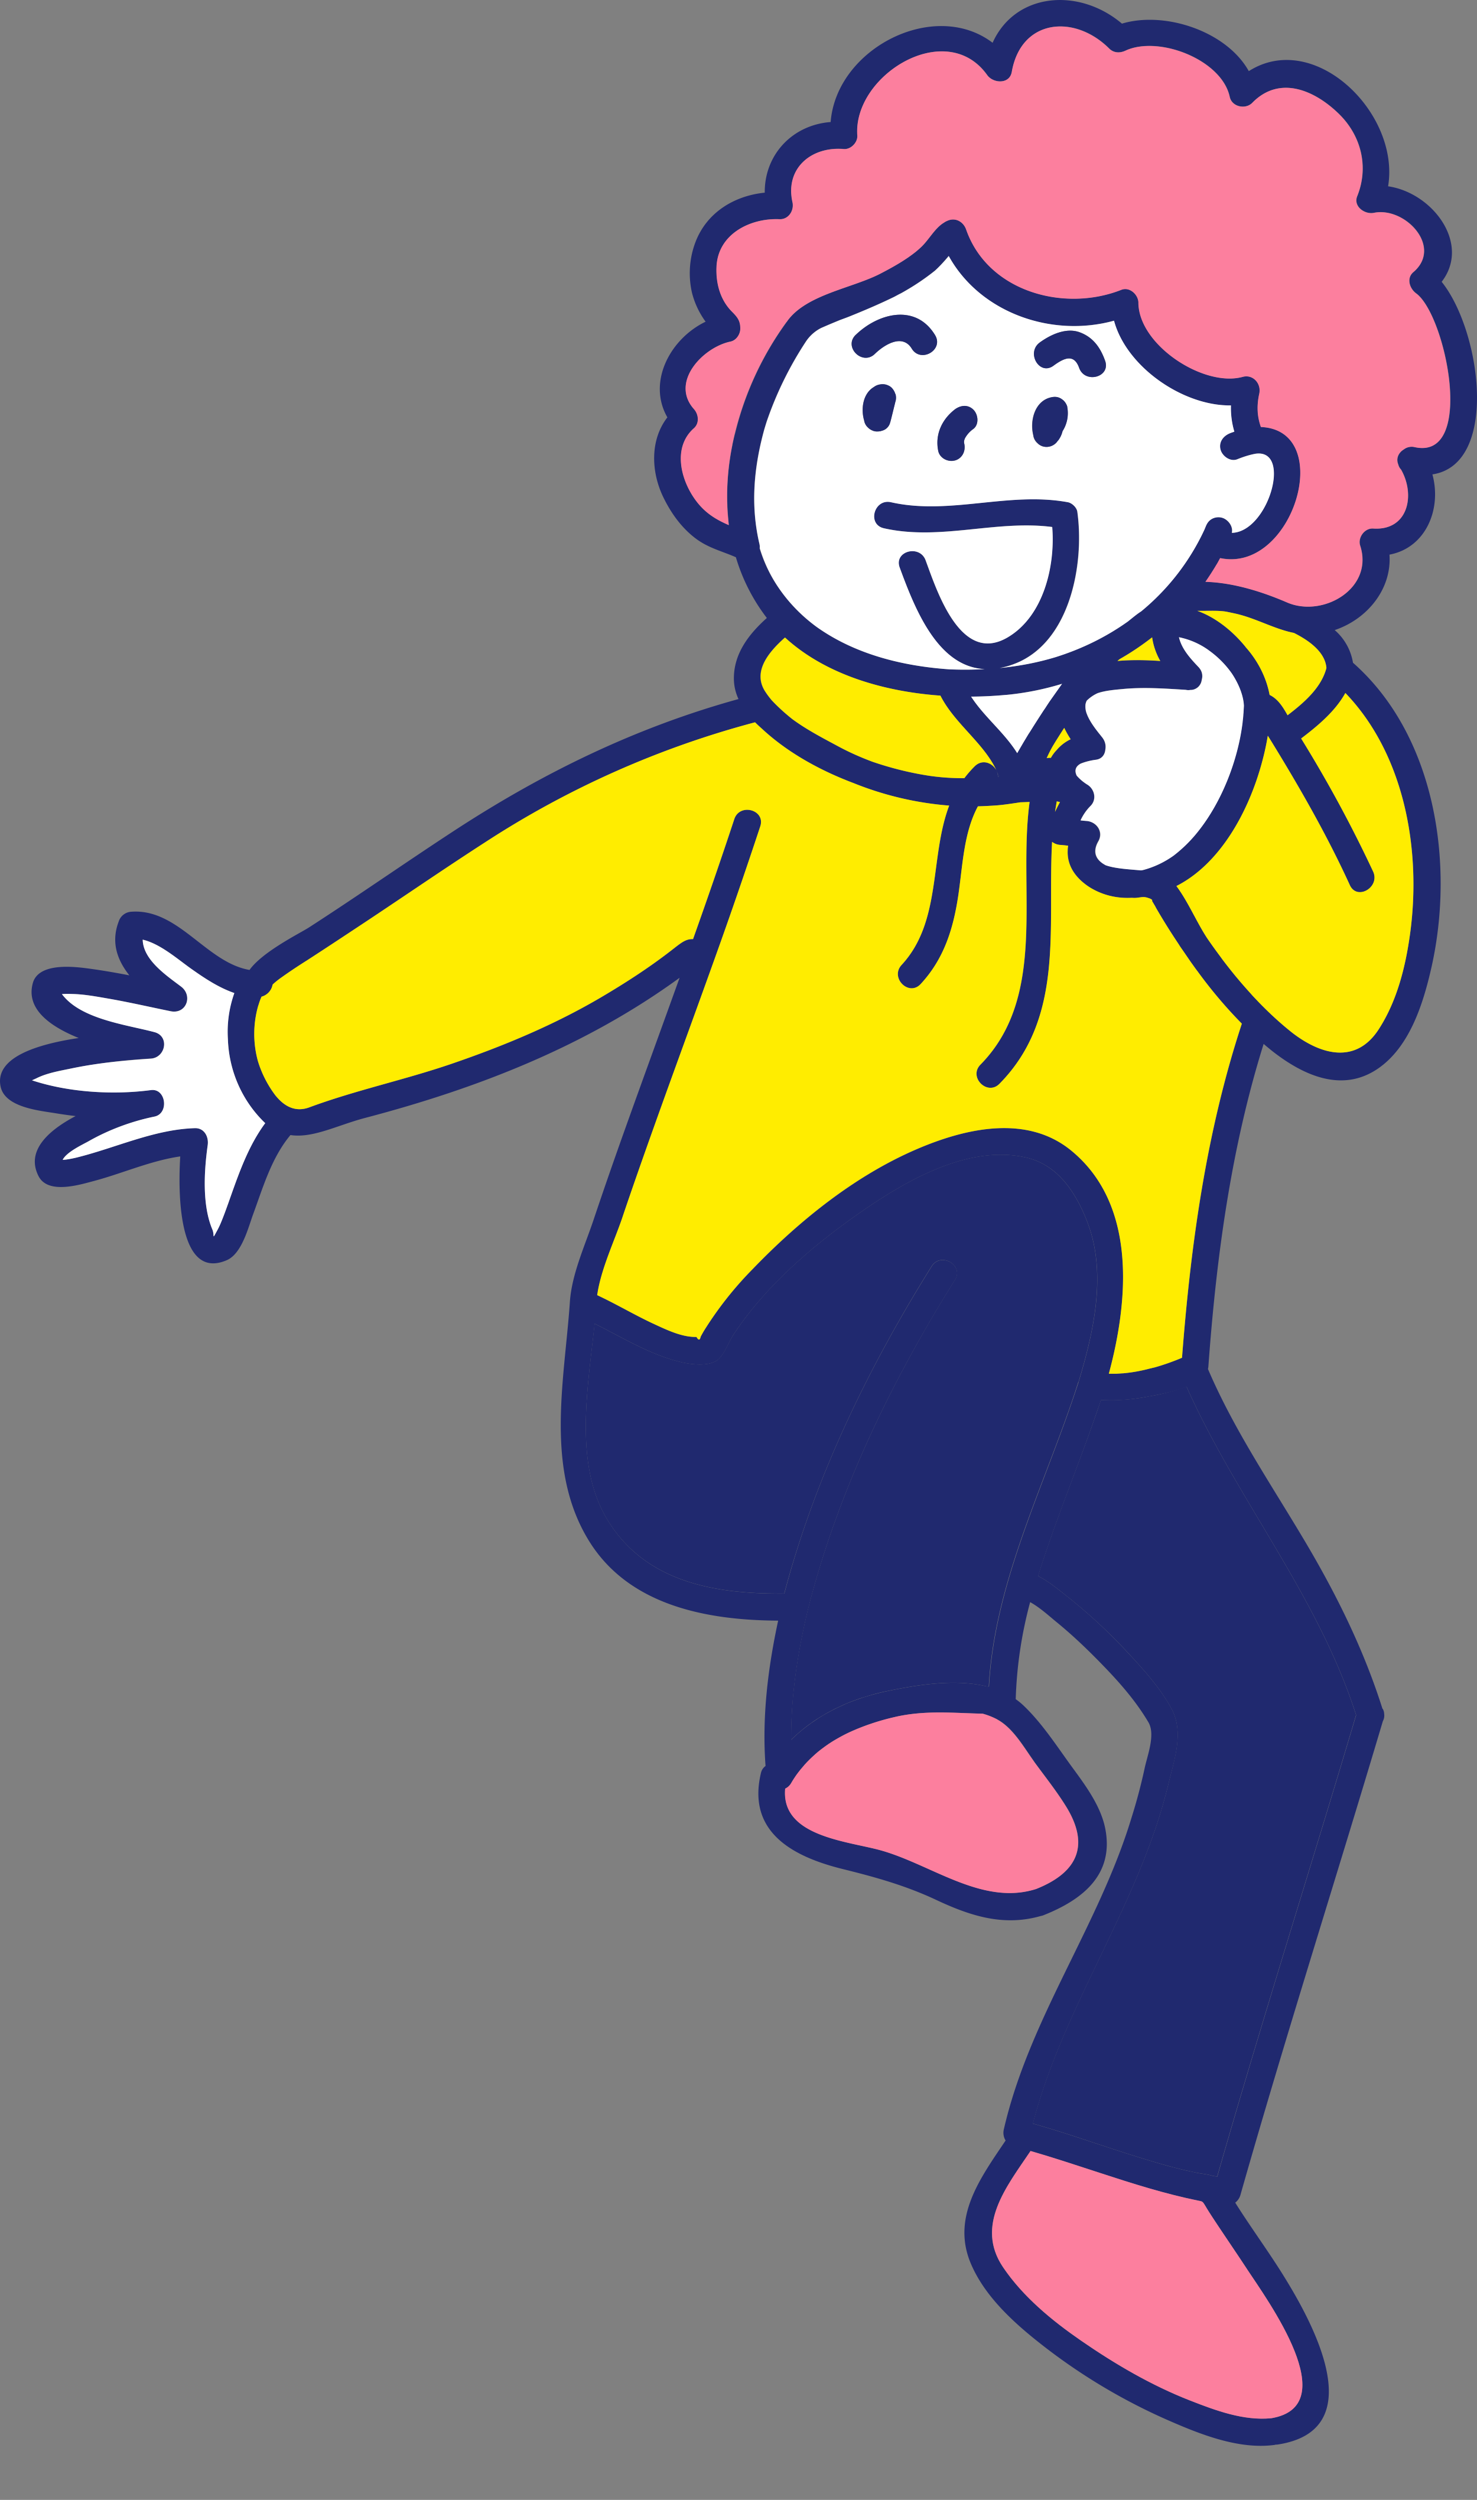
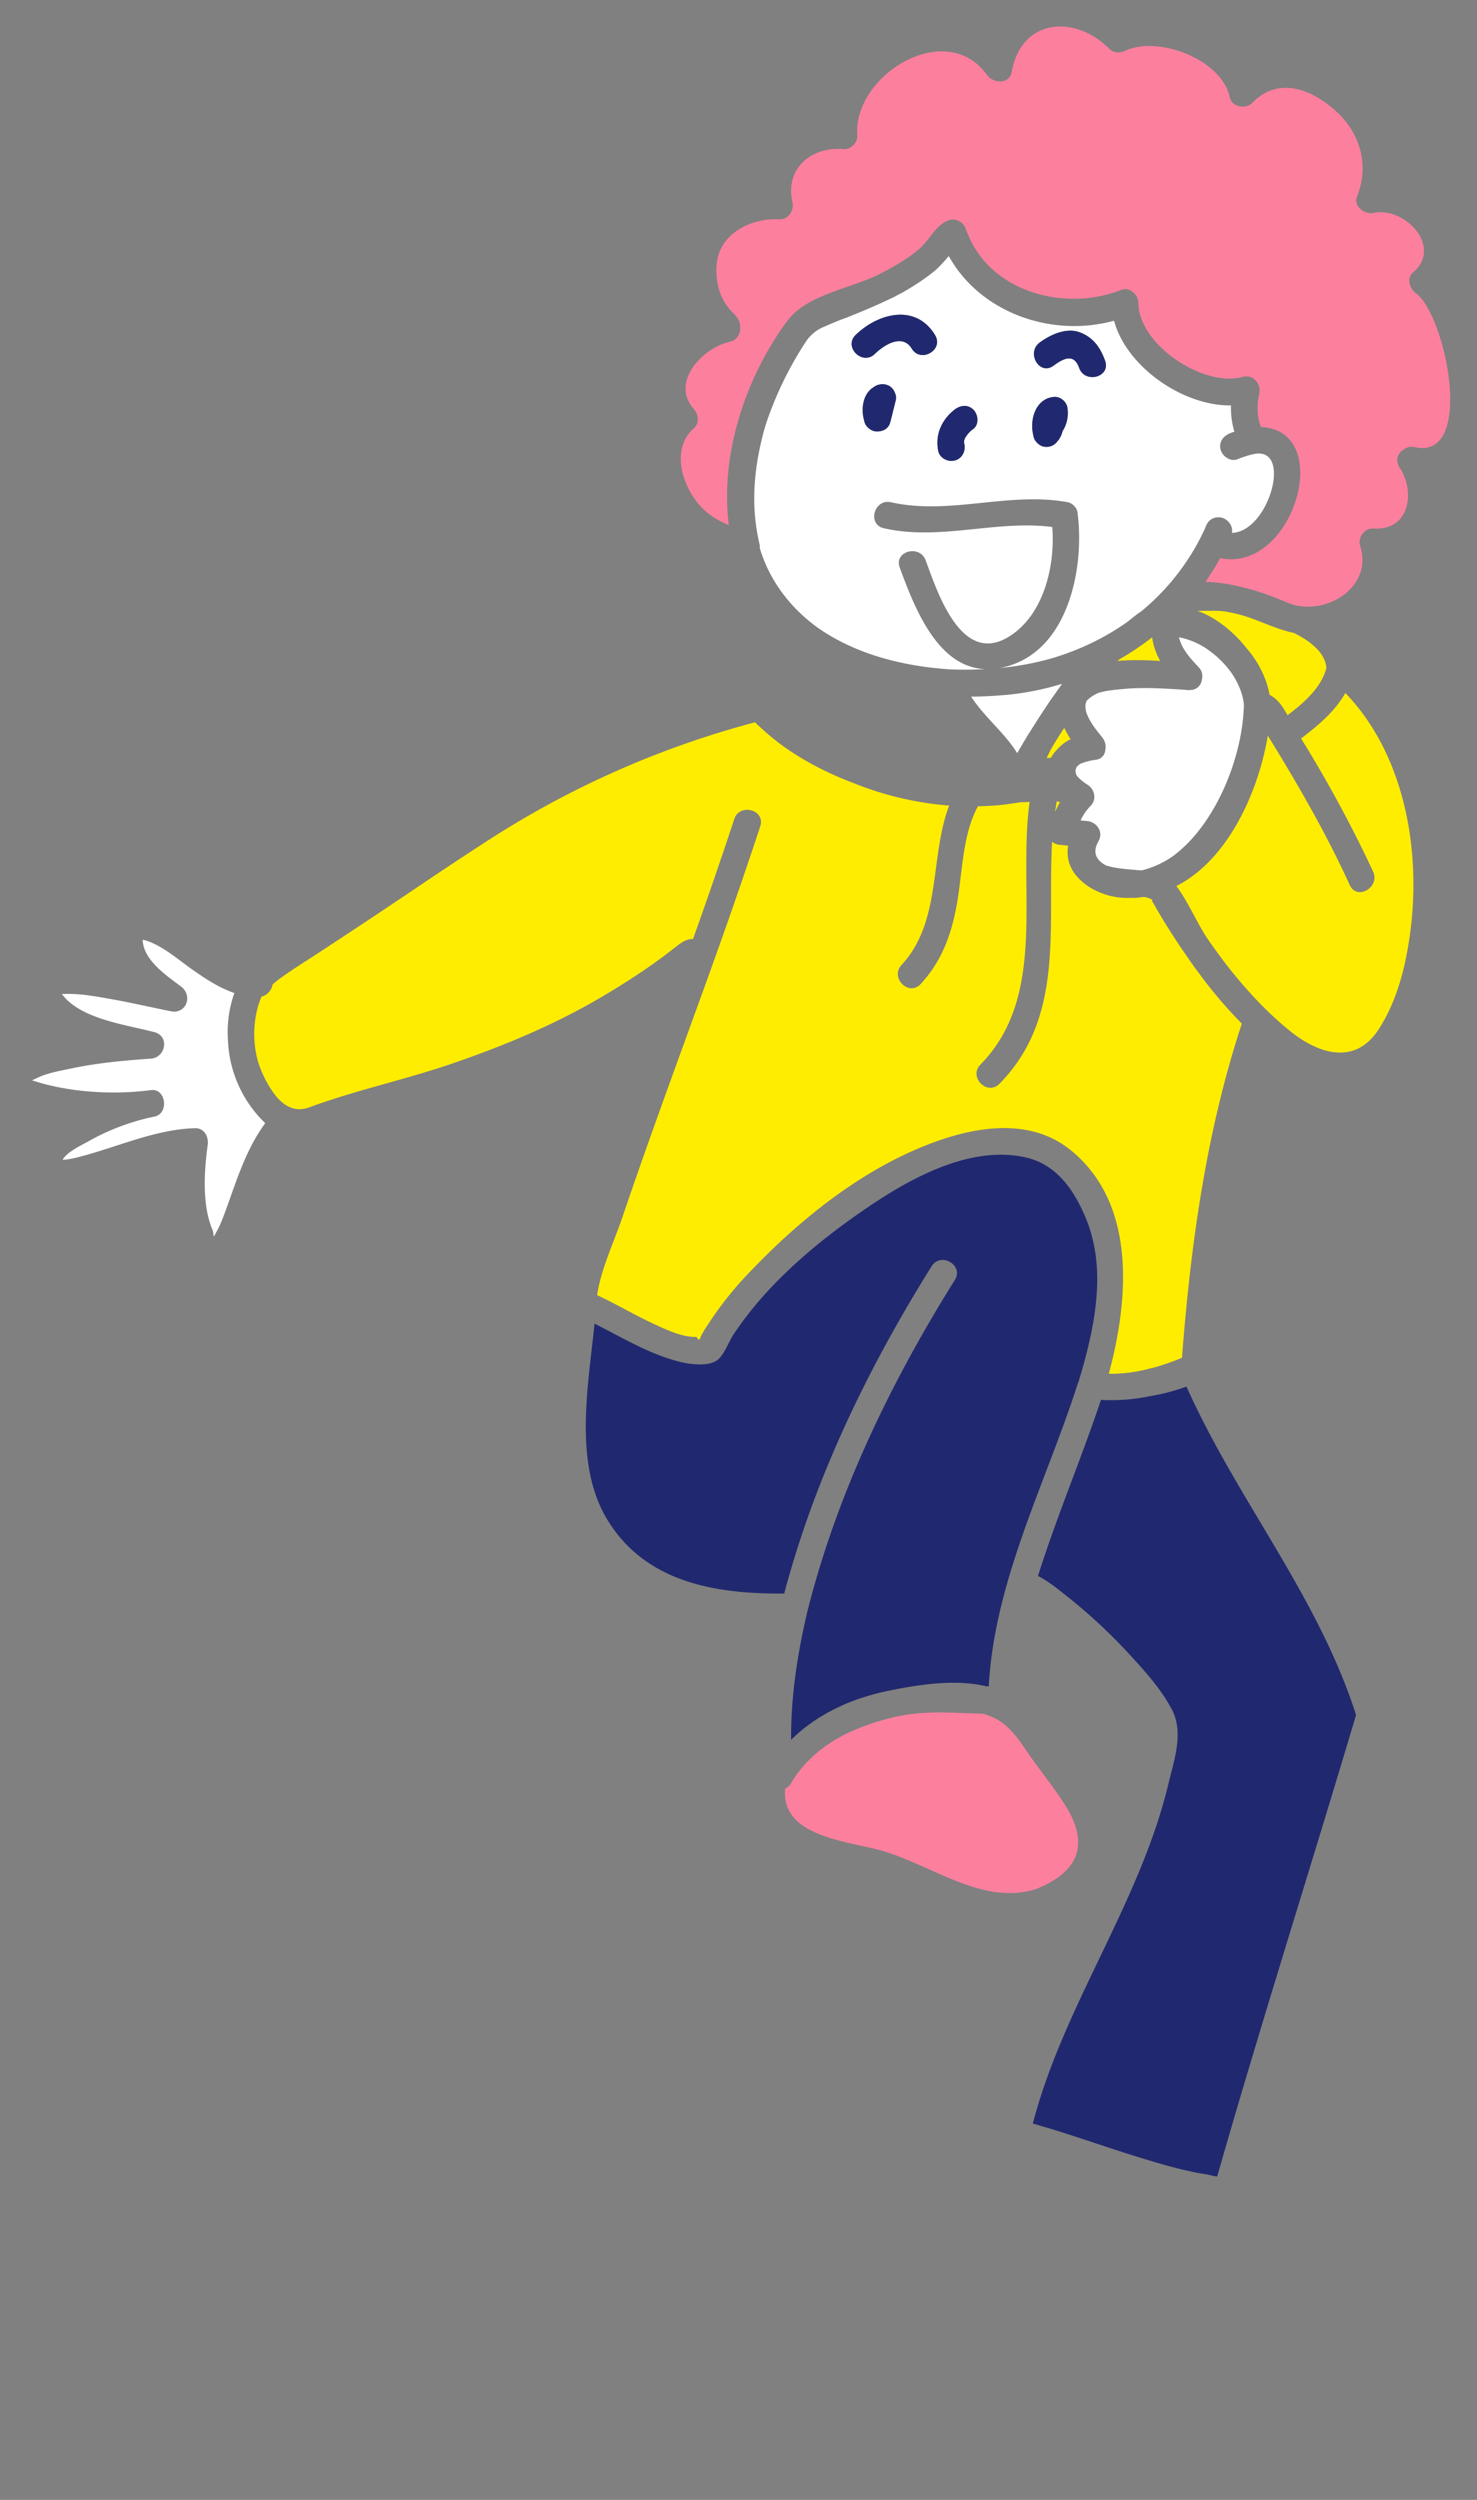
<svg xmlns="http://www.w3.org/2000/svg" width="26" height="44" fill="none">
  <rect width="100%" height="100%" fill="#808080" stroke="none" />
-   <path d="M24.336 30.076c-.344-1.088-.851-2.095-1.438-3.07-.573-.956-1.195-1.883-1.634-2.91.003-.014.006-.027.007-.04.14-1.923.397-3.84.973-5.682a5.9 5.9 0 00.165.136c.538.418 1.216.728 1.844.301.571-.389.807-1.168.95-1.806.402-1.816.065-4.06-1.386-5.34a.967.967 0 00-.322-.575c.574-.192 1.008-.724.964-1.328.639-.119.923-.8.756-1.412 1.175-.178.861-2.52.163-3.39.517-.67-.16-1.568-.943-1.681.214-1.286-1.295-2.763-2.452-2.027C21.59.547 20.502.19 19.75.416c-.757-.641-1.878-.55-2.277.337-1.023-.78-2.749.096-2.851 1.395-.675.051-1.166.576-1.16 1.243-.532.054-1.021.345-1.221.874a1.544 1.544 0 00-.06.887 1.474 1.474 0 00.24.51c-.628.303-1.028 1.065-.673 1.684-.307.396-.29.96-.068 1.413.136.278.321.536.572.723.223.166.462.22.702.326a3.286 3.286 0 00.545 1.069c-.32.287-.59.635-.58 1.087a.856.856 0 00.081.34c-1.81.5-3.441 1.295-5.018 2.326-.852.557-1.685 1.14-2.54 1.692-.16.104-.817.425-1.05.75-.762-.132-1.247-1.08-2.074-1.025a.248.248 0 00-.229.174c-.139.367-.024.678.188.946-.265-.051-.53-.097-.797-.13-.255-.03-.808-.076-.902.266-.126.456.3.761.807.967-.74.111-1.484.344-1.374.857.078.365.68.42.966.467.116.019.235.036.354.05-.494.26-.877.62-.652 1.058.167.326.726.15.98.083.498-.133.998-.357 1.514-.431-.046.733-.011 2.185.82 1.826.262-.114.374-.563.46-.8.177-.481.326-1.003.66-1.402.395.06.825-.173 1.316-.302 1.98-.52 3.879-1.26 5.534-2.466-.322.896-.649 1.79-.969 2.687-.187.524-.37 1.05-.547 1.578-.158.47-.39.97-.417 1.466-.098 1.378-.435 2.91.328 4.164.703 1.157 2.084 1.413 3.34 1.42-.181.84-.286 1.699-.222 2.558a.205.205 0 00-.08.12c-.25 1.039.552 1.474 1.435 1.693.578.143 1.108.29 1.651.545.603.283 1.186.47 1.84.282a.232.232 0 00.052-.015c.692-.276 1.24-.718 1.082-1.523-.075-.382-.329-.734-.553-1.04-.279-.378-.542-.798-.885-1.125a1.196 1.196 0 00-.138-.113 7.39 7.39 0 01.254-1.708c.17.094.329.24.462.349.319.26.616.55.9.848.268.282.522.582.72.918.128.217-.02.585-.068.815a9.6 9.6 0 01-.23.866c-.577 1.905-1.8 3.533-2.248 5.487a.257.257 0 00.032.193c-.438.651-.95 1.34-.62 2.147.256.624.825 1.116 1.347 1.517a10.33 10.33 0 002.15 1.267c.559.244 1.227.509 1.85.428.01 0 .019-.005.029-.006.01 0 .022 0 .034-.002 1.625-.248.653-2.073.142-2.907-.28-.46-.604-.894-.89-1.35a.262.262 0 00.09-.13c.794-2.794 1.681-5.562 2.509-8.346a.2.2 0 00.023-.124.196.196 0 00-.024-.09l-.006-.003zm-.652-17.879c1.044 1.086 1.337 2.764 1.141 4.22-.08.589-.229 1.197-.554 1.7-.4.62-1.019.45-1.526.057a5.794 5.794 0 01-.574-.523c-.038-.04-.077-.079-.114-.12l-.067-.074a10.15 10.15 0 01-.21-.242l-.022-.026a9.91 9.91 0 01-.233-.294l-.051-.07a14.486 14.486 0 01-.218-.305c-.186-.28-.34-.65-.546-.925.765-.386 1.276-1.304 1.512-2.198.04-.15.072-.3.097-.447l.068.11c.502.816.977 1.646 1.376 2.519.127.278.536.037.41-.24A22.884 22.884 0 0022.907 13c.297-.225.6-.48.779-.802h-.002zm-4.556 2.253l-.109-.011a.882.882 0 01.174-.253c.114-.111.077-.29-.049-.373a.803.803 0 01-.185-.153l-.004-.004s0-.002-.002-.002c-.05-.101-.013-.17.068-.214.08-.036.188-.056.272-.069.108-.016.156-.095.164-.184a.258.258 0 00-.06-.212c-.058-.075-.18-.218-.247-.361l-.005-.01a.45.45 0 01-.012-.03.356.356 0 01-.027-.175v-.002c.001-.01.004-.018.007-.027a.174.174 0 01.017-.039.654.654 0 01.189-.131c.141-.05.317-.06.43-.072.372-.037.751-.01 1.123.013a.2.2 0 00.079.003l.02-.001a.2.2 0 00.18-.169.125.125 0 00.004-.019.217.217 0 00-.035-.184.2.2 0 00-.025-.032c-.145-.152-.297-.32-.343-.524a1.436 1.436 0 01.51.22l.026.019a1.7 1.7 0 01.396.402c.104.157.181.334.204.498a.786.786 0 01.007.066 1.975 1.975 0 01-.008.127c0 .012-.002.023-.003.034a2.485 2.485 0 01-.011.118l-.001.009c-.082.675-.367 1.398-.775 1.914a2.46 2.46 0 01-.44.437c-.163.115-.34.203-.535.253a.492.492 0 01-.039.007c-.221-.02-.463-.033-.626-.092-.156-.082-.242-.217-.127-.42.095-.166-.028-.342-.205-.357h.003zm.543-2.816l.02-.018a.175.175 0 00.022-.016c.198-.113.388-.242.569-.382.02.148.07.285.143.415a4.876 4.876 0 00-.754 0v.001zm1.407-.882c.173.003.352-.01.504.013l.168.037c.36.08.68.27 1.028.338.308.155.551.36.572.618-.09.346-.393.611-.684.832-.085-.154-.172-.29-.316-.358a1.769 1.769 0 00-.421-.842c-.231-.286-.53-.522-.85-.637zm-8.14-3.118a4.54 4.54 0 00-.045.198l-.001.006c-.07.35-.102.706-.087 1.057v.01a5.682 5.682 0 00.026.336c-.21-.093-.403-.201-.57-.42-.277-.364-.426-.948-.043-1.286.1-.09.081-.244 0-.336-.426-.478.16-1.088.642-1.188.102-.02.174-.128.174-.229 0-.141-.054-.203-.152-.303-.205-.208-.279-.498-.267-.78.023-.584.598-.864 1.108-.842.162.007.261-.157.23-.3-.134-.599.334-.984.903-.935.123.01.246-.116.237-.237-.078-1.06 1.565-2.076 2.286-1.065.107.15.395.166.434-.057.165-.935 1.104-1.018 1.714-.41.08.08.19.083.287.037.582-.271 1.694.157 1.835.814.038.176.277.227.396.104.482-.49 1.098-.22 1.521.191.4.387.534.94.327 1.454-.073.18.135.324.292.292.55-.113 1.22.6.696 1.044-.127.108-.065.29.049.373.527.387 1.048 2.941-.023 2.707a.232.232 0 00-.197.042c-.086.054-.14.155-.094.264a.197.197 0 00.049.089c.255.447.126 1.078-.491 1.038-.151-.01-.274.16-.229.3.246.755-.654 1.274-1.285 1.001-.44-.19-.944-.348-1.439-.364a5.02 5.02 0 00.183-.282l.02-.034c.02-.033.038-.068.057-.101 1.286.27 2.038-2.252.717-2.307a1.027 1.027 0 01-.028-.59c.037-.174-.11-.342-.293-.293-.686.188-1.829-.56-1.835-1.303 0-.142-.153-.287-.3-.23-1.009.4-2.352.034-2.733-1.062-.043-.121-.161-.202-.292-.166a.338.338 0 00-.071.03c-.017.008-.032.019-.047.03l-.008.004c-.144.102-.242.286-.368.407-.03.03-.063.058-.096.085-.19.153-.408.274-.623.386-.496.258-1.297.366-1.637.828l-.017.025a5.566 5.566 0 00-.91 1.966l-.003.002zm.434 2.013a.252.252 0 00-.006-.079c-.155-.663-.1-1.317.075-1.97.015-.057.034-.114.05-.171a6.19 6.19 0 01.699-1.424.708.708 0 01.26-.23c.11-.048.223-.094.334-.14l.16-.06c.269-.109.535-.222.795-.349l.079-.042c.013-.006.026-.012.039-.02.013-.006.026-.015.04-.022l.05-.029a4.22 4.22 0 00.508-.347c.051-.04.156-.157.244-.259.551 1 1.81 1.442 2.909 1.139.218.814 1.217 1.504 2.059 1.491-.004.158.015.31.059.462l-.075.027c-.121.048-.204.157-.167.292.032.115.172.214.293.167.105-.042.212-.077.325-.098.644-.088.223 1.38-.42 1.393.027-.113-.066-.237-.172-.266a.238.238 0 00-.183.023.268.268 0 00-.11.142l-.004.011c-.003.007-.012.027-.013.033l-.045.097a4.08 4.08 0 01-1.069 1.342c-.077.05-.153.113-.233.178a4.492 4.492 0 01-1.275.628 5.19 5.19 0 01-.984.192c.075-.014.153-.035.234-.064 1.007-.36 1.263-1.768 1.134-2.689-.01-.074-.094-.152-.166-.166-1.042-.192-2.081.233-3.114 0-.298-.067-.424.39-.126.458.992.224 1.974-.151 2.964-.022.057.699-.157 1.571-.78 1.94-.83.494-1.248-.812-1.448-1.353-.104-.285-.564-.162-.457.126.271.739.671 1.75 1.498 1.789a6.531 6.531 0 01-.625.003c-.831-.058-1.664-.265-2.34-.75a2.826 2.826 0 01-.727-.78 2.513 2.513 0 01-.272-.604l.003.001zm5.23 3.554a.646.646 0 00-.103.138.241.241 0 00-.074.006c.04-.085.076-.162.112-.221l.041-.069c.052-.081.103-.163.156-.244.032.07.071.136.113.202a.72.72 0 00-.246.188zm.057.917c-.03.055-.059.112-.086.17a2.79 2.79 0 01.03-.183l.056.013zm-.262-1.653c-.01.014-.019.03-.03.043-.078.12-.155.24-.229.36-.013.022-.028.043-.042.065l-.038.063-.015.025-.026.043-.06.103-.046.08-.006.009c-.225-.363-.58-.637-.811-.995h.024c.2-.002.397-.013.586-.03a4.96 4.96 0 00.99-.196c-.069.095-.136.19-.203.285l-.096.144h.002zm-4.58-1.244c.715.656 1.742.951 2.736 1.023.251.494.766.833.99 1.324l.006.013c.012.027.024.053.034.08l.002.01-.02.001a.213.213 0 00-.016-.09l-.005-.014c-.063-.134-.246-.217-.385-.083-.07.068-.13.139-.185.212a4.2 4.2 0 01-.605-.04 5.64 5.64 0 01-1.012-.25 4.79 4.79 0 01-.588-.263c-.269-.145-.566-.297-.826-.49a3.37 3.37 0 01-.371-.342 1.459 1.459 0 01-.104-.14c-.23-.354.066-.701.348-.95h.001zm-9.79 9.933a5.72 5.72 0 01-.15.392c-.02.047-.043.093-.068.137-.078.145-.03.054-.07-.043-.182-.432-.146-1.032-.083-1.484.02-.146-.058-.306-.228-.3-.719.023-1.394.35-2.083.518a2.799 2.799 0 01-.176.034.57.57 0 01-.066.005c.074-.143.35-.267.462-.33a4 4 0 011.154-.43c.26-.054.204-.502-.062-.467-.665.089-1.45.041-2.094-.171.03-.016.062-.028.081-.038.192-.095.424-.133.632-.176a10.32 10.32 0 011.38-.17c.259-.017.332-.393.062-.465-.494-.132-1.3-.225-1.628-.67.058-.002.115-.003.173-.001.214.003.426.043.636.08.37.063.737.148 1.105.223.276.056.395-.273.183-.433-.264-.2-.667-.472-.675-.827.318.075.624.352.871.526.236.166.475.321.74.413-.094.268-.13.542-.112.811.023.555.248 1.099.657 1.478-.304.41-.472.907-.642 1.386v.002zm6.932.27c.177-.528.364-1.053.55-1.577.354-.993.718-1.982 1.073-2.974a95.96 95.96 0 00.802-2.328c.096-.292-.362-.416-.457-.126-.233.707-.478 1.41-.726 2.111-.137-.005-.217.072-.403.215-.382.294-.787.556-1.202.8-.833.493-1.73.866-2.644 1.179-.828.284-1.687.464-2.507.767-.246.091-.439-.02-.587-.2l-.003-.003a1.958 1.958 0 01-.268-.479c-.018-.042-.032-.087-.046-.132a1.807 1.807 0 01.005-.972l.007-.02c.011-.037.023-.073.038-.109l.015-.034a.268.268 0 00.193-.209c.004-.005.008-.007.012-.013.047-.042.097-.082.149-.118.143-.105.295-.201.445-.298.28-.181.56-.364.837-.549.773-.51 1.535-1.036 2.312-1.537a16.403 16.403 0 014.738-2.104c.04.038.08.076.122.113.45.42 1.021.735 1.613.957a5.705 5.705 0 001.683.396c-.347.914-.129 2.04-.838 2.805-.208.224.127.56.336.336.417-.45.579-.987.665-1.582.076-.526.094-1.085.343-1.546.067-.002.134-.004.201-.009.05-.003.1-.005.148-.01.13-.01.265-.032.4-.052.053-.002.107-.003.16-.006-.211 1.565.326 3.413-.865 4.624-.215.219.12.555.336.336 1.155-1.174.842-2.762.925-4.258.04.03.087.05.142.054.046.003.094.009.14.014v.004l-.003.024a.415.415 0 00-.004.049v.007c-.01.245.113.462.367.635.224.152.491.207.759.198.013 0 .025 0 .039.002.086.002.148-.029.231-.006.002 0 .005 0 .007.002l.015.005c.04.012.057.022.07.038 0 .005-.005.011 0 .019l.052.088.023.043c.118.205.244.405.375.602.017.024.03.049.047.073l.05.073.138.2a13.72 13.72 0 00.112.154c.237.325.497.636.78.922-.624 1.901-.9 3.89-1.053 5.88a4.133 4.133 0 01-.485.172c-.032.006-.06.013-.083.019-.154.04-.313.07-.473.083l-.016.001c-.031.003-.063.004-.095.006h-.136c.352-1.307.487-2.984-.66-3.926-.788-.647-1.872-.39-2.72-.026-1.092.468-2.073 1.263-2.891 2.112a6.215 6.215 0 00-.852 1.078 2.38 2.38 0 00-.062.11c-.013.066-.038.07-.074.005-.258.008-.536-.13-.762-.235-.334-.155-.65-.344-.984-.5.065-.457.302-.948.446-1.372l-.002-.001zm7.244 9.58c.19.26.39.51.56.783.426.684.216 1.167-.522 1.46-.976.312-1.9-.48-2.828-.704-.625-.151-1.662-.263-1.59-1.063a.234.234 0 00.105-.097c.024-.04.048-.078.074-.115.007-.012.017-.023.024-.034l.054-.073c.01-.014.021-.026.032-.038l.054-.064.034-.037c.018-.02.037-.039.057-.058l.036-.035c.02-.02.04-.037.06-.055l.037-.031a.907.907 0 01.068-.055l.034-.025.09-.065.014-.01c.037-.024.074-.048.112-.07l.008-.004.108-.06.015-.008a4.04 4.04 0 01.114-.057c.248-.115.514-.2.787-.265.535-.127 1.037-.073 1.56-.062.09.026.178.06.258.102.28.151.468.491.647.739h-.002zm-.796-1.32l-.044-.003c-.565-.136-1.237-.021-1.751.086a4.3 4.3 0 00-.435.116l-.091.031-.071.026-.061.023a2.13 2.13 0 00-.095.04l-.042.02a3.52 3.52 0 00-.107.05l-.033.016a3.123 3.123 0 00-.11.059c-.01.004-.019.01-.028.015-.037.02-.073.043-.11.065l-.026.017-.104.07c-.01.006-.02.012-.028.02a2.617 2.617 0 00-.248.198 1.96 1.96 0 00-.081.076l-.014.014c-.005-.767.113-1.528.291-2.277.52-2.069 1.463-4.015 2.592-5.817.163-.26-.248-.498-.41-.24-1.118 1.786-2.057 3.718-2.594 5.76-1.196.01-2.438-.187-3.113-1.298-.597-.982-.344-2.327-.226-3.453.488.244.955.534 1.489.67.186.047.547.1.7-.052.11-.11.175-.305.262-.436.575-.867 1.434-1.596 2.284-2.18.791-.544 1.874-1.159 2.871-.923.554.13.865.618 1.06 1.114.358.906.122 1.94-.147 2.834-.041.127-.084.253-.127.379-.564 1.635-1.354 3.235-1.45 4.981h-.003zm4.54 10.248c.372.563 1.722 2.41.435 2.63-.487.049-.985-.136-1.43-.31-.682-.266-1.326-.643-1.926-1.058-.51-.352-1.02-.77-1.37-1.29-.493-.733.061-1.416.485-2.045.414.12.823.257 1.232.389.566.186 1.133.365 1.717.484.087.018.076.008.146.123.064.106.133.209.201.312.169.255.342.507.51.763v.002zm-.52-1.622l-.082-.013c-.082-.026-.174-.034-.27-.052l-.146-.032-.04-.008a9.809 9.809 0 01-.183-.045l-.15-.039-.007-.002c-.164-.045-.328-.096-.49-.145-.628-.193-1.244-.418-1.876-.596.543-2.087 1.875-3.863 2.384-5.973.107-.44.28-.915.055-1.332-.203-.374-.508-.705-.796-1.014a9.523 9.523 0 00-1.054-.972c-.149-.117-.317-.257-.498-.347.311-.993.715-1.95 1.05-2.933.02-.055.039-.11.057-.166.279.018.55-.007.832-.06.179-.033.452-.083.675-.172.889 1.99 2.313 3.678 2.985 5.779-.806 2.71-1.667 5.404-2.445 8.124v-.002z" fill="#20296F" />
  <path d="M21.927 11.39c.211.237.366.532.422.841.143.07.23.204.316.358.29-.221.595-.485.684-.832-.02-.259-.264-.463-.572-.617-.35-.07-.668-.259-1.028-.34a9.22 9.22 0 00-.168-.035c-.152-.024-.331-.01-.504-.014.32.115.62.353.85.637v.001zm-1.503.243a1.171 1.171 0 01-.143-.415c-.18.14-.37.269-.57.382l-.02.016-.02.018c.248-.024.51-.016.753 0zm-1.69 1.178c-.053.081-.104.163-.155.244l-.042.069a2.272 2.272 0 00-.112.22.274.274 0 01.074-.005.643.643 0 01.102-.138.74.74 0 01.246-.19 1.753 1.753 0 01-.113-.2z" fill="#FFED00" />
  <path d="M17.705 12.231a6.85 6.85 0 01-.586.03h-.024c.231.358.586.632.811.995l.006-.01.046-.079.06-.103.026-.043.015-.025.038-.063c.013-.022.028-.043.042-.065.075-.121.152-.24.23-.36.01-.014.019-.029.03-.043.031-.048.062-.097.095-.143l.202-.286a4.98 4.98 0 01-.989.196h-.002z" fill="#fff" />
  <path d="M18.573 14.288c.027-.058.056-.115.086-.17a.585.585 0 00-.057-.013l-.03.183z" fill="#FFED00" />
  <path d="M19.46 15.228c.163.06.405.072.626.092a.527.527 0 00.039-.007 1.65 1.65 0 00.535-.253 2.46 2.46 0 00.44-.437c.408-.516.693-1.238.775-1.914V12.7c.005-.04.01-.079.012-.118 0-.012.002-.023.003-.034l.007-.127a.752.752 0 00-.006-.066c-.023-.165-.1-.34-.204-.498a1.696 1.696 0 00-.396-.402l-.027-.02a1.34 1.34 0 00-.51-.219c.047.205.199.372.344.525.01.009.017.02.025.03a.22.22 0 01.035.185l-.004.019a.2.2 0 01-.18.169h-.02a.202.202 0 01-.08-.002c-.371-.023-.751-.05-1.122-.013-.113.011-.289.024-.43.072a.674.674 0 00-.19.13.162.162 0 00-.016.04.275.275 0 00-.007.027v.002a.354.354 0 00.027.174l.012.03.005.01c.067.145.189.287.248.362.055.07.07.145.058.212-.007.089-.056.168-.163.184a1.093 1.093 0 00-.272.069c-.081.044-.118.113-.068.214 0 0 0 .002.002.002l.004.004a.828.828 0 00.185.153c.126.082.162.262.049.373a.883.883 0 00-.174.253c.036.004.072.008.109.01.177.016.3.192.205.358-.116.203-.028.338.126.42h-.003z" fill="#fff" />
  <path d="M22.905 13a22.9 22.9 0 011.266 2.34c.127.276-.283.517-.41.239-.399-.873-.874-1.703-1.375-2.52a11.587 11.587 0 00-.069-.11 4.582 4.582 0 01-.097.448c-.237.894-.748 1.812-1.512 2.198.206.275.36.645.546.925a9.002 9.002 0 00.218.304l.051.07c.076.1.153.198.233.295l.022.026c.068.082.139.163.21.242.023.024.044.05.067.075l.114.12c.18.184.37.36.574.522.507.394 1.125.562 1.526-.057.327-.504.476-1.112.555-1.7.195-1.456-.097-3.134-1.142-4.22-.178.322-.482.576-.78.802h.003z" fill="#FFED00" />
  <path d="M13.847 5.667l.017-.024c.34-.462 1.141-.57 1.637-.828.215-.112.433-.233.623-.386.033-.028.065-.056.096-.085.127-.122.224-.305.369-.407l.007-.005.047-.03a.396.396 0 01.07-.029c.132-.037.25.045.293.166.382 1.096 1.724 1.462 2.733 1.063.148-.058.3.087.3.228.005.744 1.15 1.492 1.836 1.304.182-.05.328.118.292.292-.046.215-.04.398.028.59 1.322.057.57 2.578-.717 2.308-.02.034-.036.068-.056.101-.007.012-.015.022-.021.034a5.21 5.21 0 01-.182.282c.494.015.997.174 1.438.364.631.272 1.53-.246 1.285-1.002-.045-.14.078-.31.23-.3.616.041.746-.59.49-1.037a.197.197 0 01-.049-.09c-.045-.109.008-.21.095-.263a.228.228 0 01.196-.042c1.07.234.55-2.321.023-2.707-.113-.083-.175-.265-.049-.373.523-.443-.147-1.157-.695-1.044-.158.032-.366-.11-.293-.293.207-.513.072-1.066-.326-1.453-.424-.412-1.041-.683-1.521-.19-.12.122-.36.07-.397-.105-.14-.657-1.252-1.084-1.834-.814-.098.046-.207.044-.288-.037-.61-.608-1.55-.525-1.714.41-.038.223-.327.205-.433.057-.722-1.012-2.365.004-2.286 1.064.008.122-.115.248-.238.238-.569-.049-1.037.336-.904.935.033.144-.067.307-.229.3-.51-.023-1.085.258-1.108.841-.012.283.062.572.267.781.1.1.152.162.152.303 0 .1-.072.208-.174.229-.48.1-1.067.71-.642 1.188.082.092.1.246 0 .336-.383.337-.234.922.043 1.286.167.22.36.328.57.42l-.015-.156c-.005-.06-.01-.12-.011-.18v-.01a4.517 4.517 0 01.087-1.057v-.006a5.575 5.575 0 01.954-2.165l.004-.002z" fill="#FC7F9E" />
  <path d="M14.371 11.031c.676.483 1.51.692 2.34.75.211.009.419.008.625-.004-.827-.038-1.227-1.05-1.498-1.788-.106-.288.353-.411.457-.126.2.54.617 1.847 1.448 1.353.622-.369.836-1.241.78-1.94-.989-.128-1.972.246-2.964.022-.298-.068-.172-.525.126-.458 1.032.233 2.072-.192 3.114 0 .071.013.155.092.166.166.13.922-.126 2.328-1.134 2.689a1.32 1.32 0 01-.234.063c.335-.032.664-.094.984-.191.46-.144.89-.354 1.274-.628.082-.065.157-.129.234-.178a4.1 4.1 0 001.114-1.44l.013-.032.005-.011c.024-.06.05-.107.109-.142a.238.238 0 01.183-.023c.105.03.2.153.172.266.642-.014 1.064-1.48.42-1.393-.113.02-.22.056-.325.098-.12.047-.26-.052-.293-.167-.037-.134.046-.244.167-.292.024-.01.05-.018.075-.027a1.468 1.468 0 01-.06-.462c-.841.012-1.84-.677-2.058-1.491-1.099.303-2.358-.14-2.91-1.139a2.442 2.442 0 01-.243.259 4.094 4.094 0 01-.508.347l-.05.029-.04.022a1.551 1.551 0 00-.04.02l-.078.042c-.26.127-.526.24-.795.348-.052.021-.106.04-.16.06-.112.046-.223.092-.334.142a.7.7 0 00-.26.229 6.226 6.226 0 00-.698 1.424c-.018.057-.036.113-.051.17-.175.654-.231 1.308-.076 1.971.007.028.01.054.007.08.063.208.152.411.272.604.193.311.442.57.727.78l-.003-.002zm1.388-3.954l-.077.312c0 .004-.003.01-.004.014l-.004.019-.005.015a.198.198 0 01-.153.147l-.009.004c-.01.003-.02.004-.029.005h-.006a.137.137 0 01-.035.002h-.015c-.009 0-.016-.002-.024-.004l-.017-.003c-.004 0-.007-.003-.01-.004l-.007-.003a.228.228 0 01-.093-.062l-.003-.002-.007-.008a.206.206 0 01-.05-.108c-.06-.2-.023-.473.17-.588a.227.227 0 01.117-.047.23.23 0 01.148.025l.007.002.005.004c.009.005.017.012.024.017a.19.19 0 01.015.014l.003.002a.019.019 0 01.004.006.18.18 0 01.028.038l.009.014a.23.23 0 01.017.044c0 .003.002.005.003.007a.23.23 0 01-.004.138h.002zm2.546-1.05c.188-.136.46-.265.699-.18.238.087.367.27.45.502.104.289-.354.412-.457.126-.092-.258-.27-.17-.452-.038-.247.18-.484-.231-.239-.41zm.176.972l.008-.002a.309.309 0 01.061-.01h.025a.2.2 0 01.116.04.374.374 0 01.036.03.237.237 0 01.059.1v.008a.588.588 0 01-.083.424.454.454 0 01-.075.16l-.01.01a.236.236 0 01-.258.1.24.24 0 01-.078-.041l-.015-.012a.22.22 0 01-.08-.147c-.063-.255.026-.587.292-.659h.002zm-1.68.214c.101-.08.236-.1.336 0 .083.084.101.255 0 .336a.489.489 0 00-.146.158.142.142 0 00-.016.107c.027.126-.035.256-.166.292-.119.033-.265-.039-.292-.166-.06-.285.059-.549.284-.726v-.001zm-1.738-1.319c.402-.388 1.058-.552 1.396.003.16.262-.25.5-.41.24-.164-.27-.483-.07-.65.092-.221.213-.557-.122-.337-.336l.001.001z" fill="#fff" />
-   <path d="M17.586 13.671l-.002-.01a1.503 1.503 0 00-.034-.08c.012.03.018.06.016.091h.02zm-.041-.103l.005.013-.005-.013z" fill="#20296F" />
-   <path d="M13.573 12.312c.113.123.238.236.372.343.259.192.556.344.825.489.187.1.384.187.59.264.337.115.682.199 1.011.248.208.03.407.041.605.041a1.91 1.91 0 01.185-.212c.139-.134.322-.05.384.083-.225-.49-.74-.83-.99-1.324-.995-.072-2.02-.368-2.736-1.023-.28.25-.577.597-.347.951a1.4 1.4 0 00.103.14h-.002z" fill="#FFED00" />
  <path d="M4.124 17.478c-.266-.092-.505-.248-.74-.414-.249-.173-.554-.45-.872-.525.008.355.41.626.676.826.211.16.093.49-.184.434-.368-.075-.735-.16-1.105-.224-.21-.036-.422-.076-.636-.08a1.51 1.51 0 00-.173.002c.329.444 1.134.538 1.629.67.27.072.196.448-.063.466-.462.032-.927.074-1.38.169-.207.044-.44.08-.632.176-.02.01-.05.022-.08.037.643.213 1.428.26 2.093.172.266-.035.323.413.062.466-.4.082-.8.23-1.154.431-.11.063-.388.188-.462.33.014 0 .034 0 .066-.005.059-.008.118-.02.176-.034.69-.17 1.365-.495 2.083-.518.17-.006.25.154.228.3-.063.451-.1 1.053.082 1.483.042.1-.007.19.071.044a1.53 1.53 0 00.069-.137c.055-.128.101-.26.149-.392.17-.48.338-.976.642-1.386a2.139 2.139 0 01-.657-1.478 2.03 2.03 0 01.113-.81l-.001-.003z" fill="#fff" />
  <path d="M12.26 23.532c.036.062.06.06.074-.006.02-.037.04-.074.062-.11a6.27 6.27 0 01.851-1.078c.818-.85 1.8-1.644 2.89-2.112.85-.365 1.935-.62 2.722.027 1.147.942 1.012 2.619.66 3.926h.135l.095-.007h.016a2.76 2.76 0 00.473-.084l.084-.02c.166-.046.33-.105.485-.17.152-1.992.427-3.979 1.053-5.881a8.115 8.115 0 01-.78-.922c-.03-.038-.057-.077-.084-.115l-.029-.04-.137-.2c-.016-.024-.035-.048-.05-.072-.017-.024-.031-.049-.047-.072a11.597 11.597 0 01-.376-.603c-.01-.016-.016-.03-.023-.043l-.052-.088c-.004-.008 0-.014 0-.02-.012-.015-.03-.025-.07-.037l-.015-.005a.018.018 0 01-.006-.002c-.084-.023-.145.008-.232.006l-.039-.002a1.256 1.256 0 01-.758-.198c-.256-.172-.38-.39-.368-.635v-.007a.415.415 0 01.008-.073v-.004a2.234 2.234 0 00-.14-.014.263.263 0 01-.142-.054c-.084 1.497.23 3.084-.926 4.258-.214.219-.55-.117-.336-.336 1.19-1.21.654-3.058.866-4.624a9.629 9.629 0 01-.162.006c-.133.02-.268.041-.398.053a7.357 7.357 0 01-.35.018c-.248.462-.266 1.02-.342 1.546-.087.596-.249 1.133-.666 1.582-.209.225-.543-.111-.336-.336.71-.765.492-1.892.838-2.805a5.688 5.688 0 01-1.683-.396c-.591-.223-1.163-.538-1.613-.957a2.278 2.278 0 01-.121-.113 16.388 16.388 0 00-4.739 2.104c-.778.502-1.538 1.028-2.311 1.537-.28.185-.557.368-.838.55a9.3 9.3 0 00-.445.297 1.483 1.483 0 00-.149.118l-.011.013a.268.268 0 01-.194.21l-.015.033a1.476 1.476 0 00-.038.11l-.007.02a1.807 1.807 0 00-.004.972 1.926 1.926 0 00.313.61l.004.004c.148.18.34.29.586.2.82-.304 1.68-.484 2.508-.768.913-.313 1.81-.686 2.644-1.178.414-.245.82-.507 1.201-.801.187-.144.266-.22.403-.215a92.15 92.15 0 00.726-2.111c.095-.29.554-.165.458.126a95.96 95.96 0 01-.802 2.328c-.355.992-.72 1.981-1.074 2.974-.187.524-.372 1.05-.55 1.577-.143.424-.38.915-.445 1.373.333.155.65.344.983.5.227.104.505.242.763.235h.002z" fill="#FFED00" />
  <path d="M18.985 24.324c.27-.893.505-1.928.148-2.834-.195-.496-.507-.983-1.06-1.114-.998-.236-2.08.379-2.872.924-.85.584-1.709 1.312-2.283 2.18-.088.13-.153.325-.263.435-.152.152-.514.099-.7.051-.533-.135-1-.424-1.489-.669-.116 1.126-.37 2.471.226 3.453.676 1.11 1.917 1.308 3.113 1.298.539-2.041 1.478-3.975 2.594-5.76.162-.258.572-.02.41.24-1.128 1.802-2.07 3.75-2.592 5.817-.178.749-.296 1.51-.291 2.277l.014-.014a3.216 3.216 0 01.202-.178l.03-.024c.033-.025.065-.05.098-.072l.027-.02a2.55 2.55 0 01.105-.07l.026-.017.11-.065.027-.015.111-.06.032-.015.107-.05.042-.02.095-.04.061-.023.071-.026a1.722 1.722 0 01.123-.04c.133-.043.267-.08.403-.107.515-.107 1.187-.222 1.752-.085l.043.002c.096-1.745.886-3.346 1.451-4.98.044-.127.085-.252.126-.38l.003.001z" fill="#20296F" />
  <path d="M17.556 30.265a1.227 1.227 0 00-.257-.102c-.522-.012-1.026-.066-1.561.061a4.089 4.089 0 00-.79.268 2.404 2.404 0 00-.111.055l-.015.008a2.455 2.455 0 00-.107.06 2.226 2.226 0 00-.12.075c-.006.002-.01.006-.015.01-.03.02-.061.041-.09.064l-.034.025-.068.054-.036.032-.06.055-.037.035-.057.058-.034.037-.054.064c-.01.012-.021.024-.031.038a1.337 1.337 0 00-.08.107 1.867 1.867 0 00-.072.115.235.235 0 01-.106.098c-.072.799.965.91 1.59 1.062.929.224 1.852 1.016 2.829.704.737-.294.947-.776.52-1.46-.17-.273-.37-.523-.559-.783-.179-.248-.367-.587-.647-.739h.002z" fill="#FC7F9E" />
  <path d="M20.212 24.58a3.386 3.386 0 01-.832.06l-.056.166c-.337.983-.741 1.941-1.052 2.933.182.091.35.23.499.348.374.296.728.621 1.054.97.287.31.592.64.795 1.015.226.416.052.89-.054 1.333-.509 2.109-1.842 3.885-2.385 5.972.633.177 1.249.404 1.876.596.164.05.327.1.491.145l.008.002a8.18 8.18 0 00.332.084l.04.008c.048.012.098.022.146.032.096.018.188.026.27.052l.082.013c.778-2.719 1.639-5.413 2.445-8.124-.672-2.1-2.097-3.79-2.985-5.78a3.57 3.57 0 01-.675.174l.001.002z" fill="#20296F" />
-   <path d="M21.236 38.856c-.07-.115-.06-.106-.146-.123-.584-.119-1.152-.3-1.717-.484-.409-.133-.818-.27-1.232-.389-.423.628-.978 1.311-.484 2.045.35.518.859.938 1.369 1.29.6.415 1.244.792 1.926 1.058.445.174.943.36 1.43.31 1.287-.22-.063-2.066-.434-2.63-.168-.256-.342-.51-.511-.764-.068-.103-.137-.206-.201-.311v-.002z" fill="#FC7F9E" />
  <path d="M15.76 6.931l-.008-.022a.146.146 0 00-.01-.022l-.008-.014a.209.209 0 00-.028-.038l-.004-.006-.003-.002-.015-.014a.185.185 0 00-.024-.017c-.002 0-.004-.003-.006-.004l-.006-.002a.23.23 0 00-.148-.025.245.245 0 00-.117.047c-.194.115-.23.387-.171.588a.214.214 0 00.051.108l.007.008.003.002a.238.238 0 00.093.062l.007.003.01.004.017.003.024.004h.015l.035-.001.006-.001c.01-.002.019-.002.03-.005l.008-.004a.2.2 0 00.152-.147l.005-.015.005-.019c0-.005.003-.01.004-.014l.077-.312a.224.224 0 00.004-.138c0-.003-.002-.005-.003-.007h-.002zm2.51.875l.013.012a.23.23 0 00.08.04.236.236 0 00.257-.098l.01-.01a.437.437 0 00.075-.161.588.588 0 00.083-.424v-.008l-.006-.017a.246.246 0 00-.053-.084l-.001-.002a.243.243 0 00-.035-.028l-.007-.005a.21.21 0 00-.11-.036h-.015l-.009.001a.196.196 0 00-.047.007c-.005 0-.009.002-.014.003l-.008.002c-.266.073-.355.404-.293.66a.223.223 0 00.081.146l-.002.001zM15.4 6.23c.167-.163.486-.362.65-.094.158.261.57.023.41-.239-.338-.555-.994-.391-1.396-.003-.22.213.116.548.336.336zm3.144.207c.182-.133.36-.22.452.038.103.286.561.163.457-.126-.083-.233-.212-.415-.45-.501-.238-.086-.51.042-.7.18-.244.178-.008.59.24.41h.001zm-1.735 1.668c.13-.036.192-.165.166-.292-.008-.035-.007-.06.016-.107a.49.49 0 01.145-.158c.102-.08.084-.252 0-.336-.1-.1-.234-.08-.336 0-.225.178-.343.442-.284.726.027.127.173.199.293.166v.001z" fill="#20296F" />
</svg>